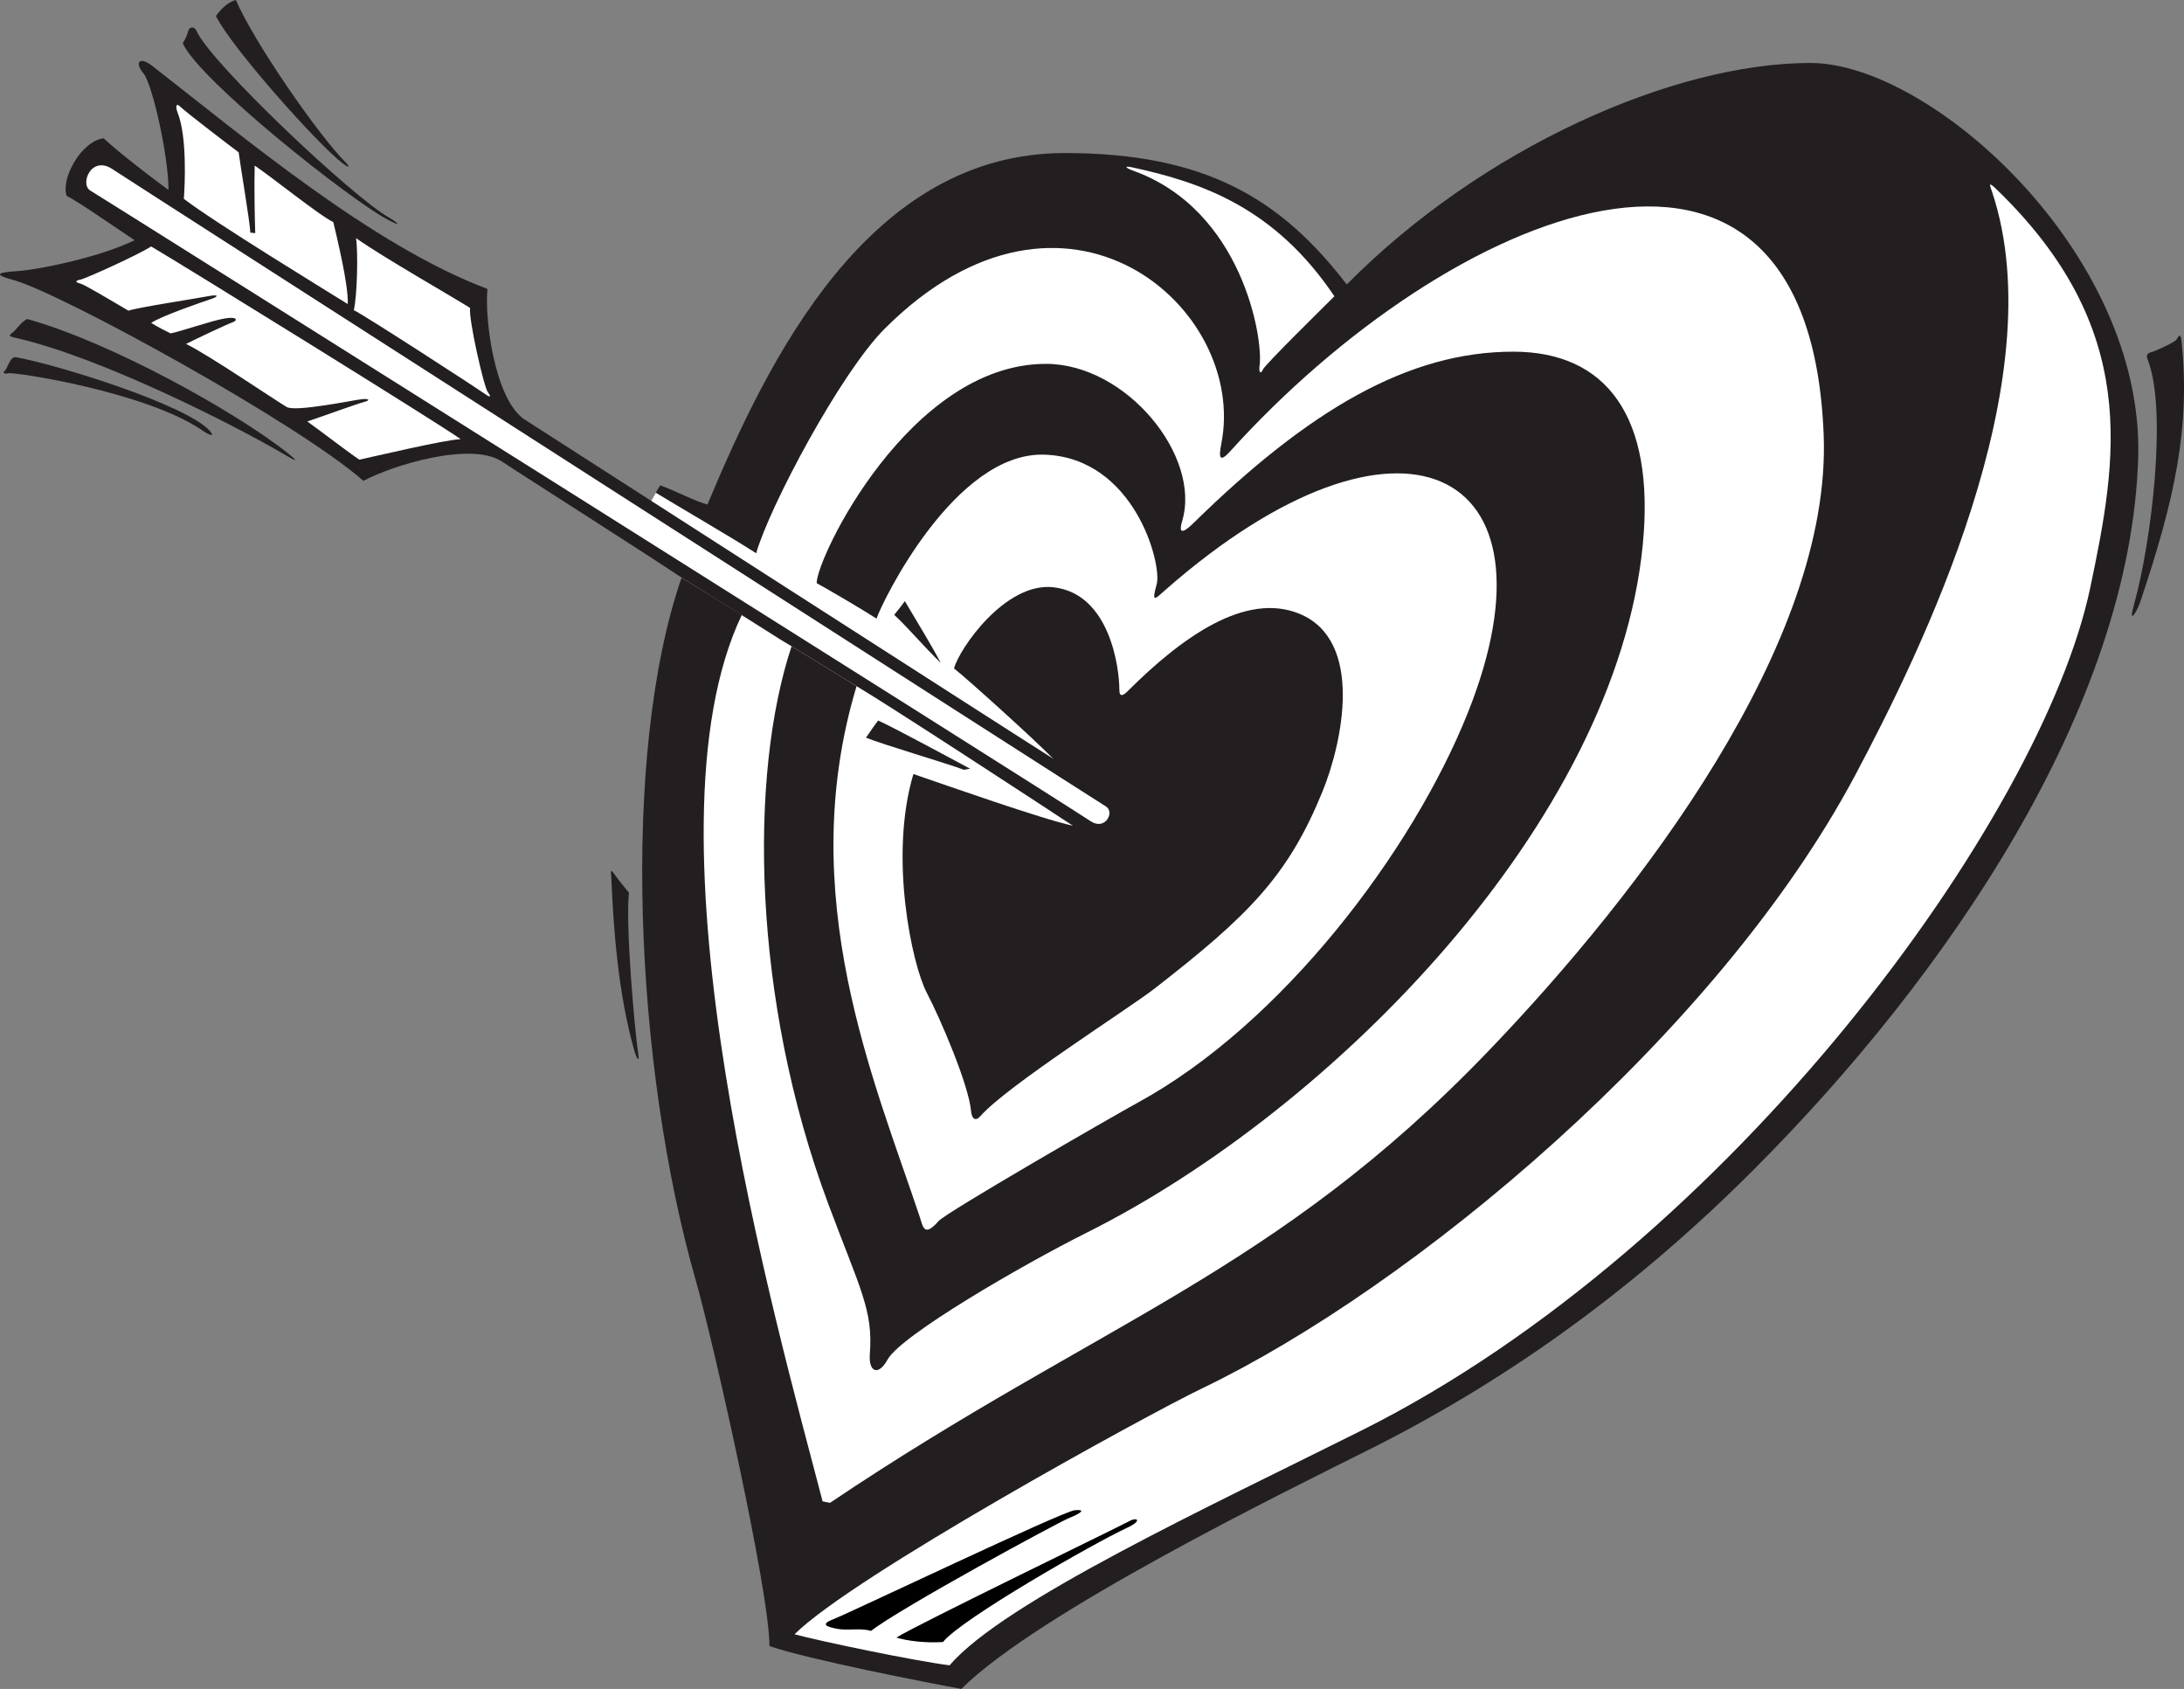
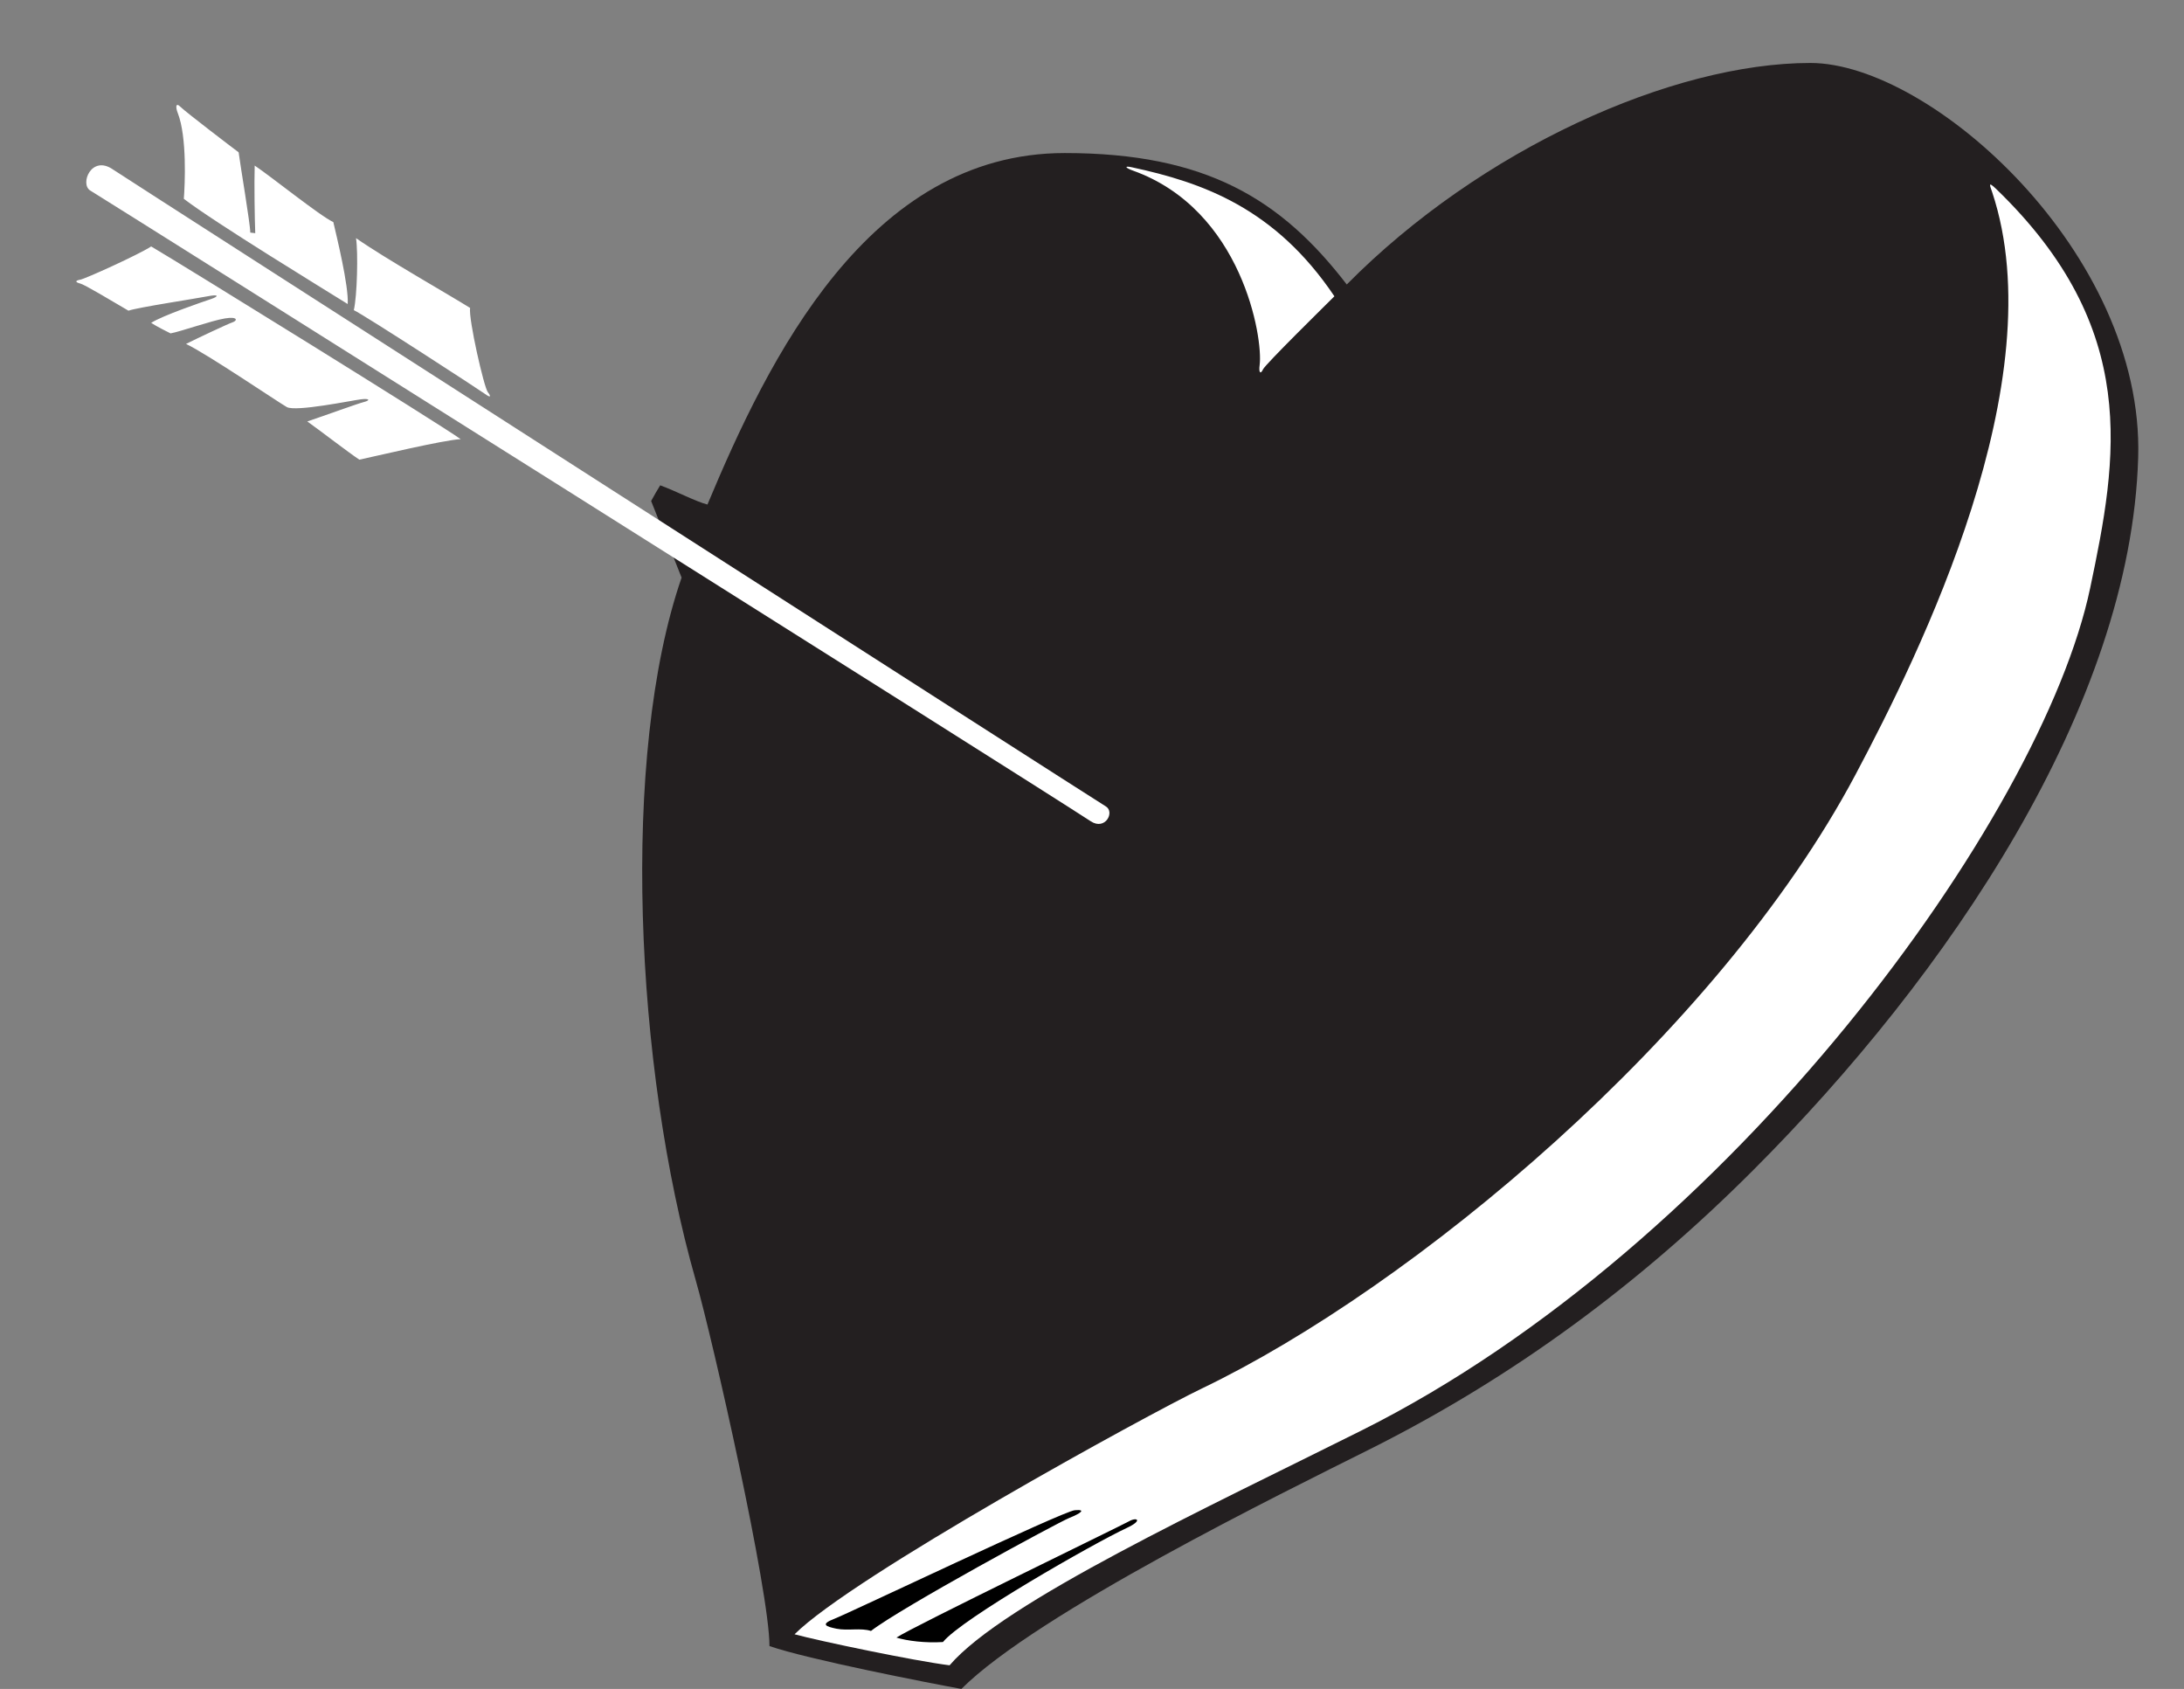
<svg xmlns="http://www.w3.org/2000/svg" width="432.058" height="334.051">
  <rect width="100%" height="100%" fill="#808080" stroke="none" />
  <path fill="#231f20" d="M134.84 114.246c-12.149 35.098-9.235 96.863 2.773 138.895 3.508 12.265 14.61 61.632 14.61 72.437 7.593 2.629 31.542 7.305 37.968 8.473 14.965-14.965 63.781-38.899 80.621-47.32 28.848-14.422 53.734-32.997 75.945-55.208 38.621-38.617 74.809-91.84 76.239-141.082 1.168-40.308-40.961-77.988-64.848-77.988-27.254 0-65.137 16.942-91.719 43.813-12.98-16.871-27.847-25.996-55.789-25.996-38.914 0-58.71 40.894-70.687 69.52-2.336-.587-6.133-2.63-9.348-3.798l-.875 1.461-.918 1.64 6.027 15.153" />
-   <path fill="#fff" d="M146.757 121.61c-20.71 43.39 6.774 140.066 15.977 175.343l1.46.293c53.454-35.926 87.923-45.273 130.278-89.383 29.985-31.226 67.887-80.703 66.305-121.8-2.879-74.805-74.192-44.692-117.422 3.21-1.957 2.168-2.336 1.461-1.754-1.46 5.379-26.891-30.848-58.532-66.598-22.786-8.71 8.711-22.77 35.149-25.41 44.403-4.968-3.215-16.066-9.64-19.863-11.977l-.918 1.64 6.027 15.153 11.918 7.363" />
-   <path fill="#231f20" d="M103.585 82.848c-5.695-4.09-7.738-19.57-7.156-25.703-22.758-8.536-48.492-30.254-66.304-44.11-2.63-2.043-3.508-.582-1.754 1.461s4.964 16.36 4.964 23.074c-3.214-2.336-9.347-7.008-12.851-10.222-4.383.586-8.473 7.886-7.3 11.394 2.335 1.168 8.175 5.258 13.433 8.762-6.426 3.215-18.692 5.84-23.367 6.133-4.672.293-3.797.879-.582 1.754 9.285 2.53 56.253 28.277 69.226 39.722 5.457-2.976 21.258-7.93 27.457-3.797 4.379 2.922 26.727 17.09 35.488 22.93 18.297 11.328 18.094 11.445 21.762 13.582l12.852 7.89c6.425 3.798 36.367 23.364 42.793 27.602 4.746 2.848 7.547 4.035 9.347.438 2.192-4.383-1.535-6.133-13.289-13.727-2.82-1.715-103.402-66.324-104.719-67.183" />
  <path fill="#231f20" d="M208.304 150.031c-3.215-3.363-16.941-15.773-19.57-17.82 1.05-3.945 10.129-17.059 19.57-16.066 11.317 1.19 13.14 16.09 13.14 20.3 0 1.61.88 1.024 1.61.293 10.805-10.797 23.38-19.718 34.028-15.336 12.851 5.293 8.472 25.559 4.527 35.2-6.781 16.582-14.457 24.39-33.297 38.996-5.09 3.945-29.168 19.23-34.324 25.12-1.02 1.169-1.75.583-1.895-1.023-.468-5.117-5.988-18.07-8.765-23.367-2.895-5.523-7.52-26.922-2.63-43.23 6.427 2.191 25.415 8.91 31.548 10.222l-3.942-13.289" />
-   <path fill="#231f20" d="M169.453 135.719c-12.485 41.402 3.625 78.344 12.488 104.933.656 1.973.84 4.172 3.723.875 1.535-1.75 34.613-20.808 39.433-23.441 28.418-15.5 54.301-49.586 65.285-77.11 19.496-48.855-13.582-64.847-59.808-24.32-2.008 1.762-2.848 2.852-1.75-1.094 1.094-3.945-4.383-24.976-22.13-25.632-17.741-.657-32.202 29.136-33.296 32.425-3.07-1.972-9.422-5.699-11.832-7.011-.102-4.867 18.394-43.375 45.348-43.375 15.93 0 30.793 18.281 26.949 31.105-.66 2.192-.156 2.742 2.191.438 23-22.563 42.676-33.953 63.309-33.953 18.402 0 28.086 12.777 25.633 38.117-5.313 54.902-61.395 111.828-109.977 136.117-12.754 6.375-36.82 20.336-39.434 25.121-1.75 3.211-3.796 2.629-3.503-1.168.664-8.605-1.907-12.734-8.18-29.504-15.188-40.601-15.758-85.043-7.3-110.414l12.85 7.89m-48.522 37.79c-.04-.903-.329-1.973.655-.551.985 1.426 2.083 2.629 2.848 3.617-.719 6 1.082 27.028 1.863 32.094.22 1.426-.328.875-.875-1.094-3.066-11.031-4.007-22.906-4.492-34.066M.988 73.281c.496-.398.984-2.847 2.187-2.629 8.403 1.528 33.707 9.418 38.34 14.57.985 1.094.219 1.094-1.535-.113C28.96 77.535 2.87 73.523 1.644 73.83c-.875.218-1.207-.11-.656-.548" />
-   <path fill="#231f20" d="M2.3 65.941c.84-.558 1.754-2.191 3.067-2.847 16.343 4.508 41.3 18.32 51.812 26.726 1.645 1.317 1.75 1.645-.656.22-10.371-6.126-36.914-19.497-53.457-23.224-1.18-.261-1.422-.433-.766-.875M46.664 0c3.593 8.39 16.402 26.812 21.687 32.094.984.988.766 1.207-.547.222C63.07 28.766 45.91 9.555 42.718 3.18c.66-.99 2.192-2.74 3.946-3.18M36.148 8.543c.328-.438.875-1.531 1.094-2.406.218-.88 1.207-.989 1.644 0 2.801 6.3 30.875 32.886 38.117 36.914.989.547 3.286 2.297-.437.324-7.3-3.863-37.137-27.45-40.418-34.832M424.894 71.2c-.309-.774-.223-1.313.656-1.532.875-.223 4.711-1.973 5.04-2.52.328-.55.796-1.527.984.329 1.754 17.085-1.313 31.214-8.215 51.699-.594 1.765-2.41 4.71-1.203.437 3.445-12.218 6.629-38.504 2.738-48.414M176.902 121.61c.746-.962 1.469-1.797 2.101-2.72 2.282 3.903 5.348 8.833 7.102 12.227-3.289-3.176-6.355-6.86-9.203-9.508m-5.586 24.293c.766-1.093 1.64-2.41 2.41-3.394 3.613 1.644 15.664 8.215 18.184 9.531l-1.207.219c-3.504-1.317-16.211-5.04-19.387-6.356" />
  <path fill="#fff" d="M17.855 37.684c-2.105-1.278.219-7.122 4.492-4.164 1.977 1.367 194.535 124.87 196.399 125.964 1.863 1.098-.082 4.844-2.957 2.961-12.38-8.11-194.32-122.574-197.934-124.761m-1.973 17.632c1.024-.183 11.504-4.93 14.024-6.57 6.351 3.723 57.504 35.379 61.23 38.117-3.18.11-17.418 3.504-20.047 4.055-2.3-1.535-7.23-5.367-10.296-7.559 2.957-.988 9.859-3.504 11.175-3.836 1.313-.328 1.203-.765-.55-.546-1.754.218-12.926 2.52-14.676 1.535-1.754-.989-15.774-10.516-19.938-12.489 2.192-1.093 8.215-3.945 9.203-4.273.985-.328 1.094-1.203-1.535-.766-2.629.438-8.87 2.63-10.734 2.957-1.094-.546-2.63-1.312-3.832-2.082 2.187-1.422 10.183-4.16 11.828-4.707 1.644-.55 1.535-.988-.656-.55-2.192.441-13.801 2.191-15.664 2.847-3.727-2.187-8.653-5.144-9.532-5.367-.875-.219-1.203-.547 0-.766m19.282-32.968c-.438-1.098-.442-2.192.546-1.207.985.984 10.297 8.105 11.5 8.984.329 2.625 2.301 14.129 2.301 15.883l.985.11c-.11-2.848-.22-9.75-.11-13.368 3.285 2.191 12.926 9.969 15.555 11.176.656 2.847 3.066 12.597 2.848 16.21-4.383-2.738-26.29-16.1-32.422-20.812.218-2.738.656-12.265-1.203-16.976m35.269 24.754c5.805 4.054 18.184 11.062 22.563 13.8-.328 2.192 2.738 15.664 3.507 16.653.766.984.438 1.093-.437.437-.879-.66-23.773-15.555-26.07-16.648.656-2.742.875-11.395.437-14.242m323.68-9.09c-.406-1.219-.961-2.325.765-.66 28.7 27.675 24.028 53.234 18.622 78.941-9.54 45.367-70.868 130-144.149 166.64-30.195 15.098-70.738 33.891-81.496 46.446-7.008-.879-25.852-4.82-30.668-6.137 11.39-11.39 69.664-43.375 80.617-48.633 41.434-19.886 101.95-69.976 129.254-121.367 12.805-24.11 39.434-77.988 27.055-115.23m-170.219-4.93c14.082 3.02 28.371 8.105 40.09 25.52-1.645 1.644-13.691 13.472-14.129 14.46-.441.985-.879.766-.66-.875.7-5.242-3.414-30.71-25.082-38.449-1.535-.547-1.754-.988-.219-.656" />
  <path d="M165.511 322.148c-2.16-.433-3.285-.878-.441-1.972 2.851-1.094 45.133-21.25 47.543-21.469 2.406-.219 1.094.656-1.098 1.535-2.191.875-33.297 17.742-39.215 22.344-1.972-.656-4.601 0-6.789-.438m11.829 1.75c3.285-2.187 44.472-22.125 46.007-23 1.531-.878 2.848-.218-.441 1.313-6.64 3.101-32.688 17.973-36.363 22.566-3.508.22-7.012-.218-9.204-.879" />
</svg>